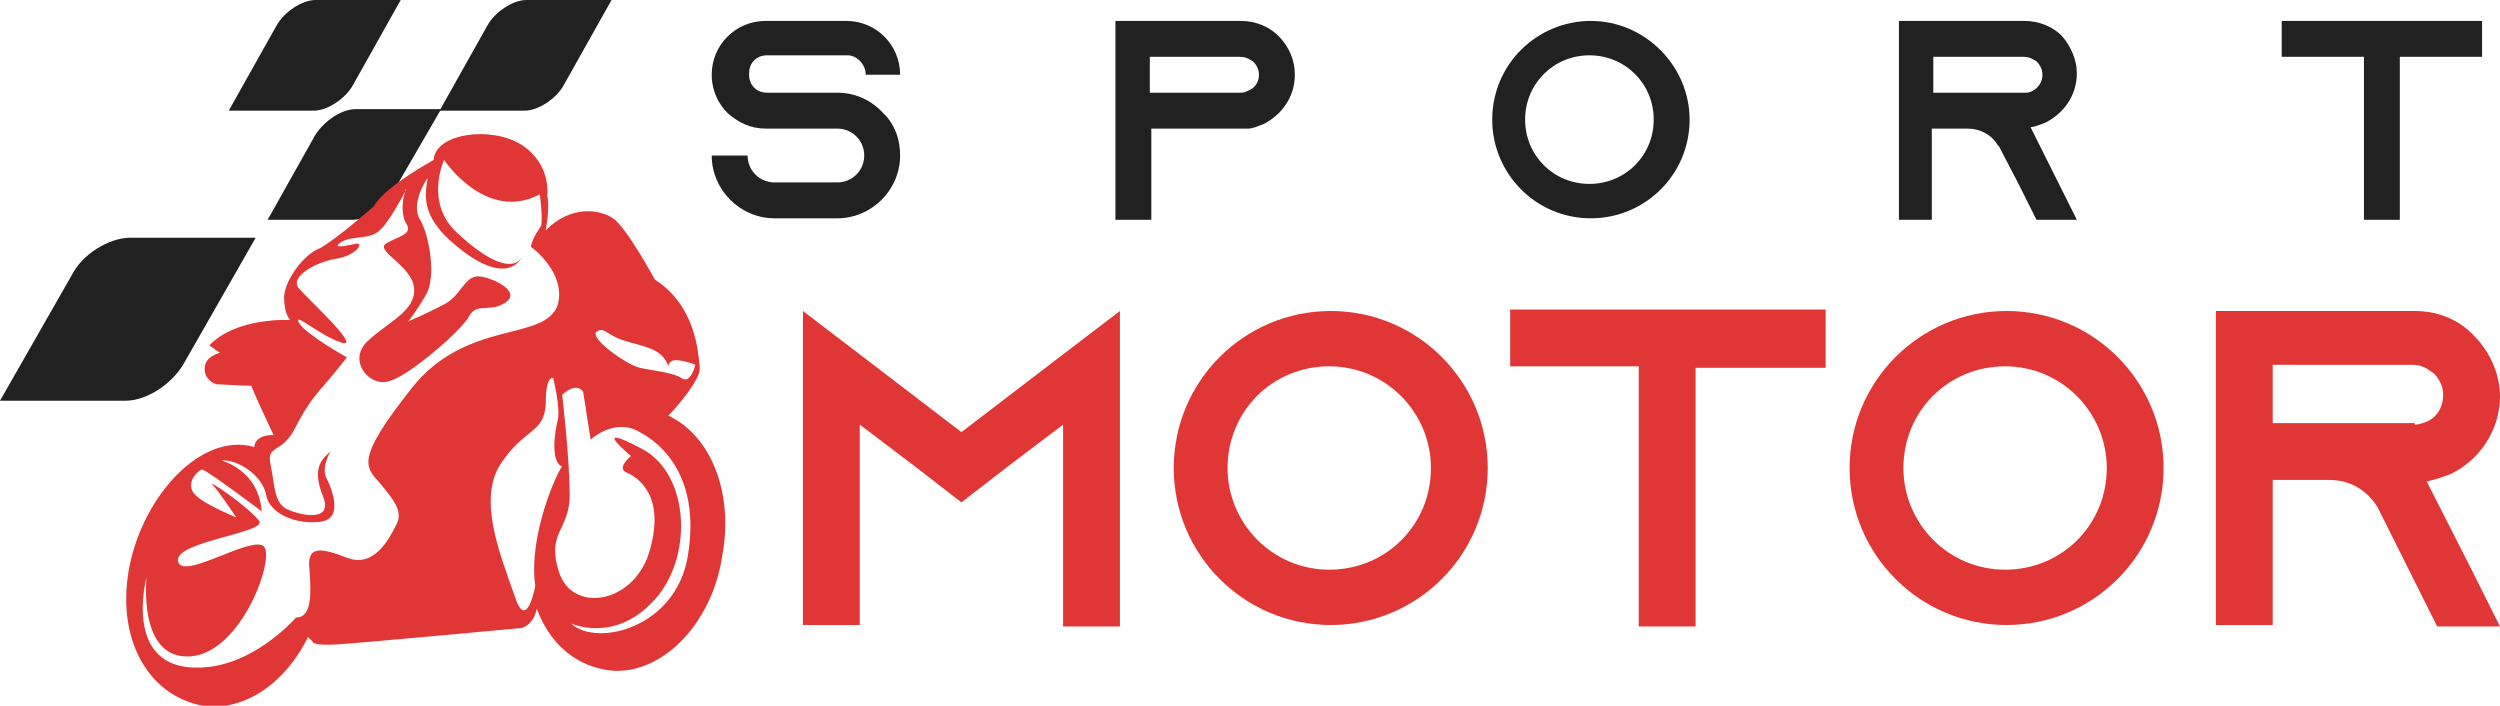
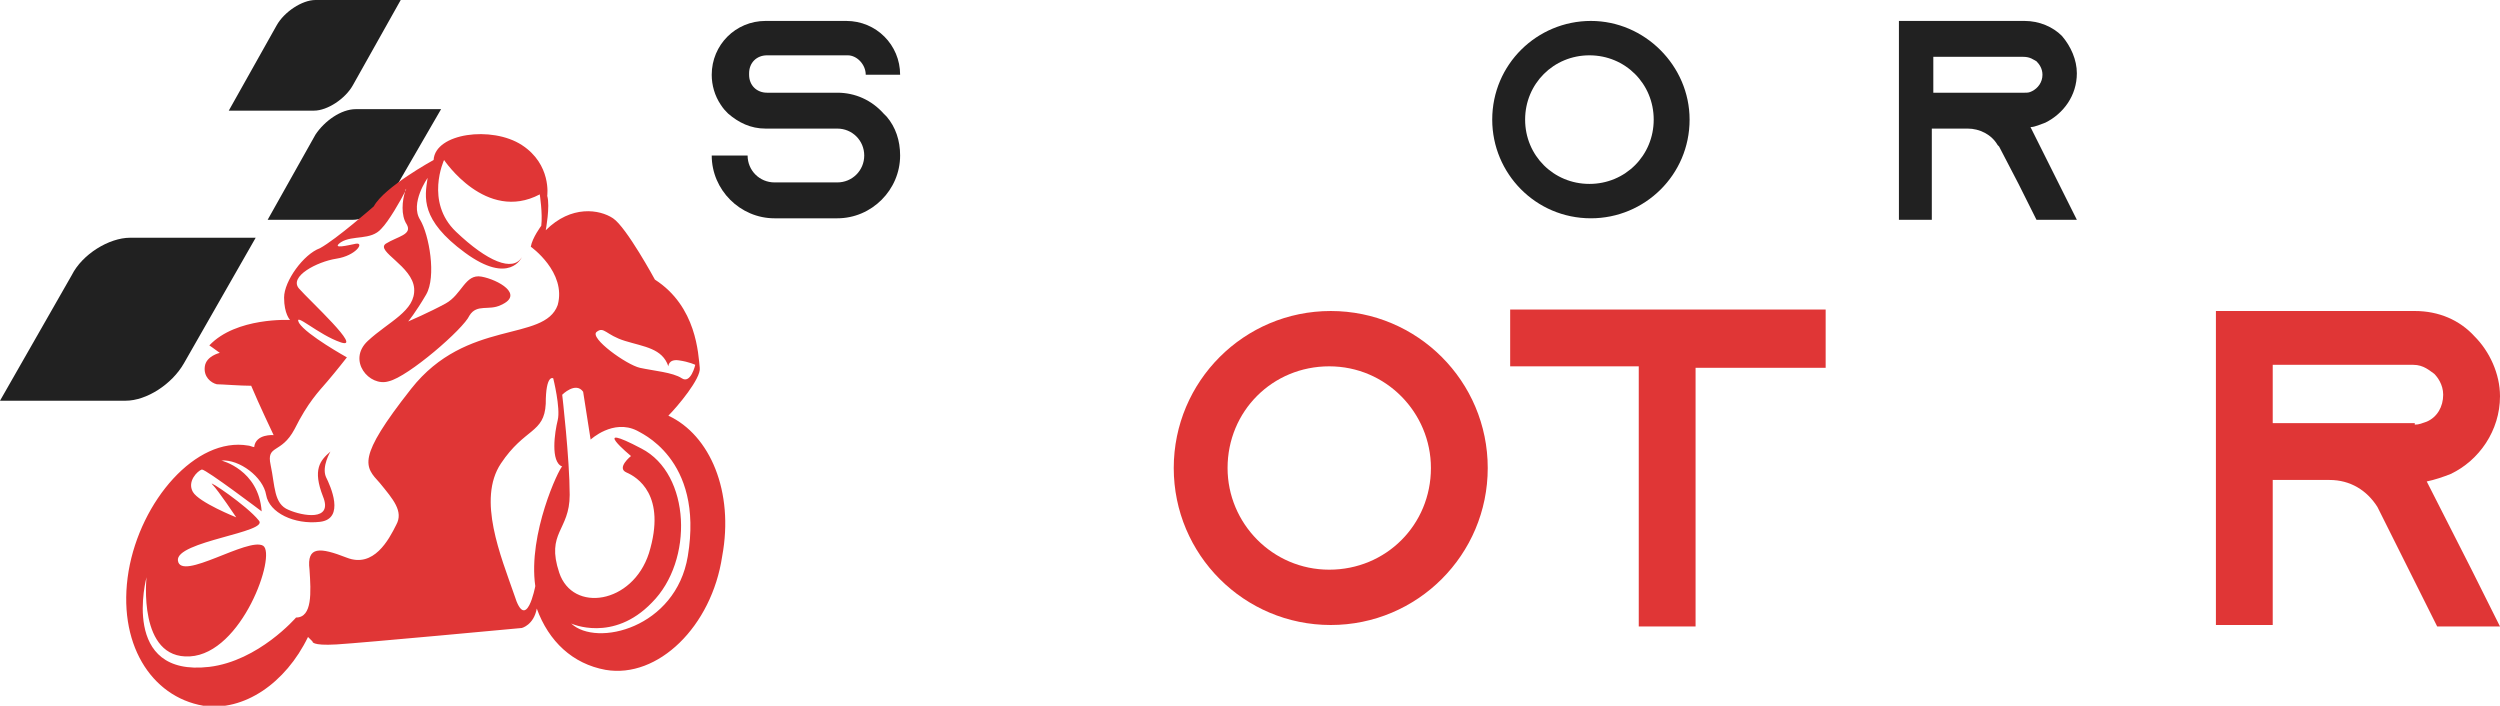
<svg xmlns="http://www.w3.org/2000/svg" version="1.1" id="Layer_1" x="0px" y="0px" width="167.2px" height="47.2px" viewBox="0 0 167.2 47.2" style="enable-background:new 0 0 167.2 47.2;" xml:space="preserve">
  <style type="text/css">
	.st0{fill:#E03636;}
	.st1{fill:#212121;}
</style>
  <g>
-     <path class="st0" d="M74.9,20.8v21.1h-3.8V28.4l-3.7,2.8l-3.1,2.4l-3.1-2.4l-3.7-2.8v13.4h-3.8V20.8l3.8,2.9l6.8,5.2l6.8-5.2   L74.9,20.8z" />
    <path class="st0" d="M99.5,31.3c0,5.8-4.7,10.5-10.5,10.5c-5.8,0-10.5-4.7-10.5-10.5c0-5.8,4.7-10.5,10.5-10.5S99.5,25.5,99.5,31.3   z M95.7,31.3c0-3.7-3-6.8-6.8-6.8s-6.8,3-6.8,6.8c0,3.7,3,6.8,6.8,6.8S95.7,35.1,95.7,31.3z" />
    <path class="st0" d="M122.1,20.8v3.8h-8.7v17.3h-3.8V24.5H101v-3.8H122.1z" />
-     <path class="st0" d="M144.7,31.3c0,5.8-4.7,10.5-10.5,10.5c-5.8,0-10.5-4.7-10.5-10.5c0-5.8,4.7-10.5,10.5-10.5   S144.7,25.5,144.7,31.3z M140.9,31.3c0-3.7-3-6.8-6.8-6.8s-6.8,3-6.8,6.8c0,3.7,3,6.8,6.8,6.8S140.9,35.1,140.9,31.3z" />
    <path class="st0" d="M165.3,38.1l1.9,3.8H163l-1.9-3.8l-2-4l-0.1-0.2c-0.7-1.1-1.8-1.8-3.2-1.8H152v9.7h-3.8V20.8h13.3   c1.6,0,3,0.6,4,1.7c1,1,1.7,2.5,1.7,4c0,2.3-1.4,4.3-3.3,5.2c-0.5,0.2-1.1,0.4-1.6,0.5c0,0,0,0,0,0L165.3,38.1z M161.5,28.4   c0.3,0,0.5-0.1,0.8-0.2c0.7-0.3,1.1-1,1.1-1.8c0-0.7-0.4-1.2-0.6-1.4c-0.3-0.2-0.7-0.6-1.4-0.6H152v3.9H161.5z" />
  </g>
  <g>
    <path class="st1" d="M57.9,5L57.9,5c0-0.7-0.6-1.3-1.2-1.3h-5.4c-0.7,0-1.2,0.5-1.2,1.2V5c0,0.7,0.5,1.2,1.2,1.2H56   c1.2,0,2.3,0.5,3.1,1.4c0.1,0.1,0.1,0.1,0.2,0.2c0.6,0.7,0.9,1.6,0.9,2.6c0,2.3-1.9,4.2-4.2,4.2h-4.2c-2.3,0-4.2-1.9-4.2-4.2h2.4   c0,1,0.8,1.8,1.8,1.8H56c1,0,1.8-0.8,1.8-1.8c0-1-0.8-1.8-1.8-1.8h-4.8c-1,0-1.8-0.4-2.5-1c-0.2-0.2-0.3-0.3-0.5-0.6   c-0.4-0.6-0.6-1.3-0.6-2V5c0-2,1.6-3.6,3.6-3.6h5.4c2,0,3.6,1.6,3.6,3.6V5H57.9z" />
-     <path class="st1" d="M86.6,5c0,1.5-0.9,2.7-2.1,3.3c-0.3,0.1-0.7,0.3-1,0.3c0,0-0.1,0-0.1,0v0H77v6.1h-2.4V1.4h0v0H83   c1,0,1.9,0.4,2.5,1C86.2,3.1,86.6,4,86.6,5z M84.2,5c0-0.4-0.2-0.7-0.4-0.9c-0.2-0.1-0.4-0.3-0.9-0.3h-6v2.4h6c0.2,0,0.3,0,0.5-0.1   C84,5.9,84.2,5.4,84.2,5z" />
    <path class="st1" d="M113,8c0,3.7-3,6.6-6.6,6.6c-3.7,0-6.6-3-6.6-6.6c0-3.7,3-6.6,6.6-6.6C110,1.4,113,4.4,113,8z M110.6,8   c0-2.4-1.9-4.3-4.3-4.3c-2.4,0-4.3,1.9-4.3,4.3c0,2.4,1.9,4.3,4.3,4.3C108.7,12.3,110.6,10.4,110.6,8z" />
    <path class="st1" d="M137.7,12.3l1.2,2.4h-2.7l-1.2-2.4l-1.3-2.5l-0.1-0.1c-0.4-0.7-1.2-1.1-2-1.1h-2.4v6.1H127V1.4h8.4   c1,0,1.9,0.4,2.5,1c0.6,0.7,1,1.6,1,2.5c0,1.5-0.9,2.7-2.1,3.3c-0.3,0.1-0.7,0.3-1,0.3c0,0,0,0,0,0L137.7,12.3z M135.4,6.2   c0.2,0,0.3,0,0.5-0.1c0.4-0.2,0.7-0.6,0.7-1.1c0-0.4-0.2-0.7-0.4-0.9c-0.2-0.1-0.4-0.3-0.9-0.3h-6v2.4H135.4z" />
-     <path class="st1" d="M166,1.4v2.4h-5.5v10.9h-2.4V3.8h-5.5V1.4H166z" />
  </g>
  <g>
    <path class="st1" d="M8.7,15.9h8.4l-4.8,8.4c-0.8,1.4-2.5,2.5-3.9,2.5H0l4.8-8.4C5.5,17,7.3,15.9,8.7,15.9z" />
    <path class="st1" d="M21.1,0h5.7l-3.2,5.7c-0.5,0.9-1.7,1.7-2.6,1.7h-5.7l3.2-5.7C19,0.8,20.2,0,21.1,0z" />
-     <path class="st1" d="M35.2,0h5.7l-3.2,5.7c-0.5,0.9-1.7,1.7-2.6,1.7h-5.7l3.2-5.7C33.1,0.8,34.3,0,35.2,0z" />
    <path class="st1" d="M23.8,7.3h5.7L26.2,13c-0.5,0.9-1.7,1.7-2.6,1.7h-5.7L21.1,9C21.7,8.1,22.8,7.3,23.8,7.3z" />
    <path class="st0" d="M44.7,27.8c0.6-0.6,2.2-2.5,2.1-3.2c-0.1-0.9-0.2-4.1-3-5.9c0,0-1.9-3.5-2.8-4.1c-0.9-0.6-2.8-0.9-4.5,0.8   c0,0,0.3-1.6,0.1-2.3c0,0,0.3-2.1-1.7-3.4c-2-1.3-5.8-0.8-5.9,1c0,0-3.3,1.8-4,3.1c0,0-2.5,2.2-3.6,2.8C20.3,17,19,18.8,19,19.9   c0,1.1,0.4,1.5,0.4,1.5s-3.6-0.2-5.4,1.7c0,0,0.3,0.2,0.7,0.5l0,0c0,0-0.9,0.2-1,0.9c-0.1,0.7,0.4,1.1,0.8,1.2   c0.3,0,1.6,0.1,2.3,0.1c0.5,1.2,1.5,3.3,1.5,3.3s-1.2-0.1-1.3,0.8l0,0c-0.1,0-0.3-0.1-0.4-0.1c-3.5-0.6-7.2,3.7-8,8.4   c-0.8,4.8,1.5,8.4,5,9c2.7,0.4,5.5-1.5,7-4.6l0.3,0.3c0,0-0.1,0.3,1.6,0.2c1.7-0.1,12.4-1.1,12.4-1.1s0.8-0.2,1-1.3   c0.8,2.2,2.4,3.7,4.6,4.1c3.5,0.6,7.1-2.9,7.8-7.6C49.1,32.9,47.5,29.1,44.7,27.8z M39.9,22.2c0.5-0.4,0.6,0.2,1.9,0.6   c1.3,0.4,2.5,0.5,2.9,1.7c0,0,0-0.5,0.7-0.4c0.7,0.1,1.1,0.3,1.1,0.3s-0.3,1.3-0.9,0.9c-0.6-0.4-1.9-0.5-2.8-0.7   C41.9,24.4,39.4,22.6,39.9,22.2z M27.5,26c-3.7,4.7-3.1,5.2-2.1,6.3c0.9,1.1,1.6,1.9,1.1,2.8c-0.5,1-1.5,2.9-3.3,2.2   c-1.8-0.7-2.7-0.8-2.5,0.8c0.1,1.5,0.2,3.2-0.9,3.2c0,0-2.5,2.9-5.8,3.3c-6,0.7-4.2-6-4.2-6s-0.6,5.5,2.9,5.3   c3.5-0.2,5.8-6.8,4.9-7.4c-1-0.6-5.5,2.4-5.7,1c-0.2-1.3,6.2-1.9,5.4-2.7c-0.8-1-3.5-2.8-3.1-2.4c0.4,0.4,1.6,2.2,1.6,2.2   s-2.5-1-2.9-1.7c-0.4-0.7,0.3-1.4,0.6-1.5c0.3,0,4,2.8,4,2.8c-0.2-2.8-2.7-3.4-2.7-3.4c1.2-0.1,2.8,1.1,3,2.3   c0.2,1.2,1.9,2,3.6,1.8c1.7-0.2,0.7-2.4,0.4-3c-0.3-0.7,0.3-1.7,0.3-1.7c-0.7,0.6-1.2,1.2-0.5,3c0.7,1.7-1.4,1.3-2.3,0.9   c-1-0.4-0.9-1.6-1.2-3c-0.3-1.4,0.7-0.7,1.6-2.4c0.9-1.8,1.6-2.5,2.2-3.2c0.6-0.7,1.3-1.6,1.3-1.6s-2.7-1.5-3.2-2.3   c-0.4-0.8,1.3,0.8,2.8,1.3c1.5,0.5-2.1-2.8-2.8-3.6c-0.7-0.8,1.2-1.8,2.5-2c1.3-0.2,1.9-1.1,1.3-1c-0.5,0.1-1.7,0.4-1-0.1   c0.8-0.5,2-0.1,2.7-0.9c0.5-0.5,1.3-1.9,1.6-2.5c0-0.1,0-0.1,0.1-0.2c0.1-0.1,0-0.1-0.1,0.2c-0.2,0.6-0.3,1.6,0.1,2.2   c0.4,0.7-0.6,0.8-1.4,1.3c-0.7,0.5,1.8,1.5,1.9,3c0.1,1.5-1.7,2.2-3.1,3.5c-1.4,1.3,0.1,3.1,1.4,2.7c1.3-0.3,5-3.5,5.4-4.4   c0.5-0.8,1.3-0.3,2.1-0.7c1.6-0.7-0.2-1.7-1.3-1.9c-1.1-0.2-1.3,1.2-2.4,1.8c-1.1,0.6-2.5,1.2-2.5,1.2s0.5-0.6,1.2-1.8   c0.7-1.2,0.2-4-0.4-5c-0.7-1.1,0.5-2.8,0.5-2.8c-0.2,1.3-0.5,2.8,2.5,5c3,2.2,3.8,0.3,3.8,0.3c-0.6,1-2.3,0.3-4.4-1.7   c-2.1-2-0.8-4.8-0.8-4.8s2.8,4.2,6.4,2.3c0,0,0.2,1.3,0.1,2.1c0,0-0.6,0.8-0.7,1.4c0,0,2.4,1.7,1.8,3.9   C36.4,22.9,31.2,21.3,27.5,26z M35.8,39.2c0,0-0.6,3.2-1.4,0.6c-0.9-2.6-2.5-6.4-0.9-8.8c1.6-2.4,2.9-2,3-4c0-2,0.5-1.7,0.5-1.7   s0.5,2,0.3,2.8c-0.2,0.8-0.5,2.8,0.3,3.1C37.4,31.3,35.3,35.7,35.8,39.2z M46,37.2c-0.8,4.8-6.1,6.1-7.8,4.5c0,0,2.8,1.3,5.4-1.4   c2.8-2.8,2.6-8.6-0.7-10.3c-3.6-1.9-0.7,0.5-0.7,0.5s-1,0.8-0.3,1.1c0.7,0.3,2.7,1.5,1.5,5.4c-1.1,3.4-5.1,4-6,1.3   c-0.9-2.7,0.7-2.8,0.7-5.2c0-2.4-0.5-6.7-0.5-6.7s0.9-0.9,1.4-0.2l0.5,3.2c0,0,1.5-1.4,3.1-0.6C42.7,28.9,47.1,30.6,46,37.2z" />
  </g>
</svg>